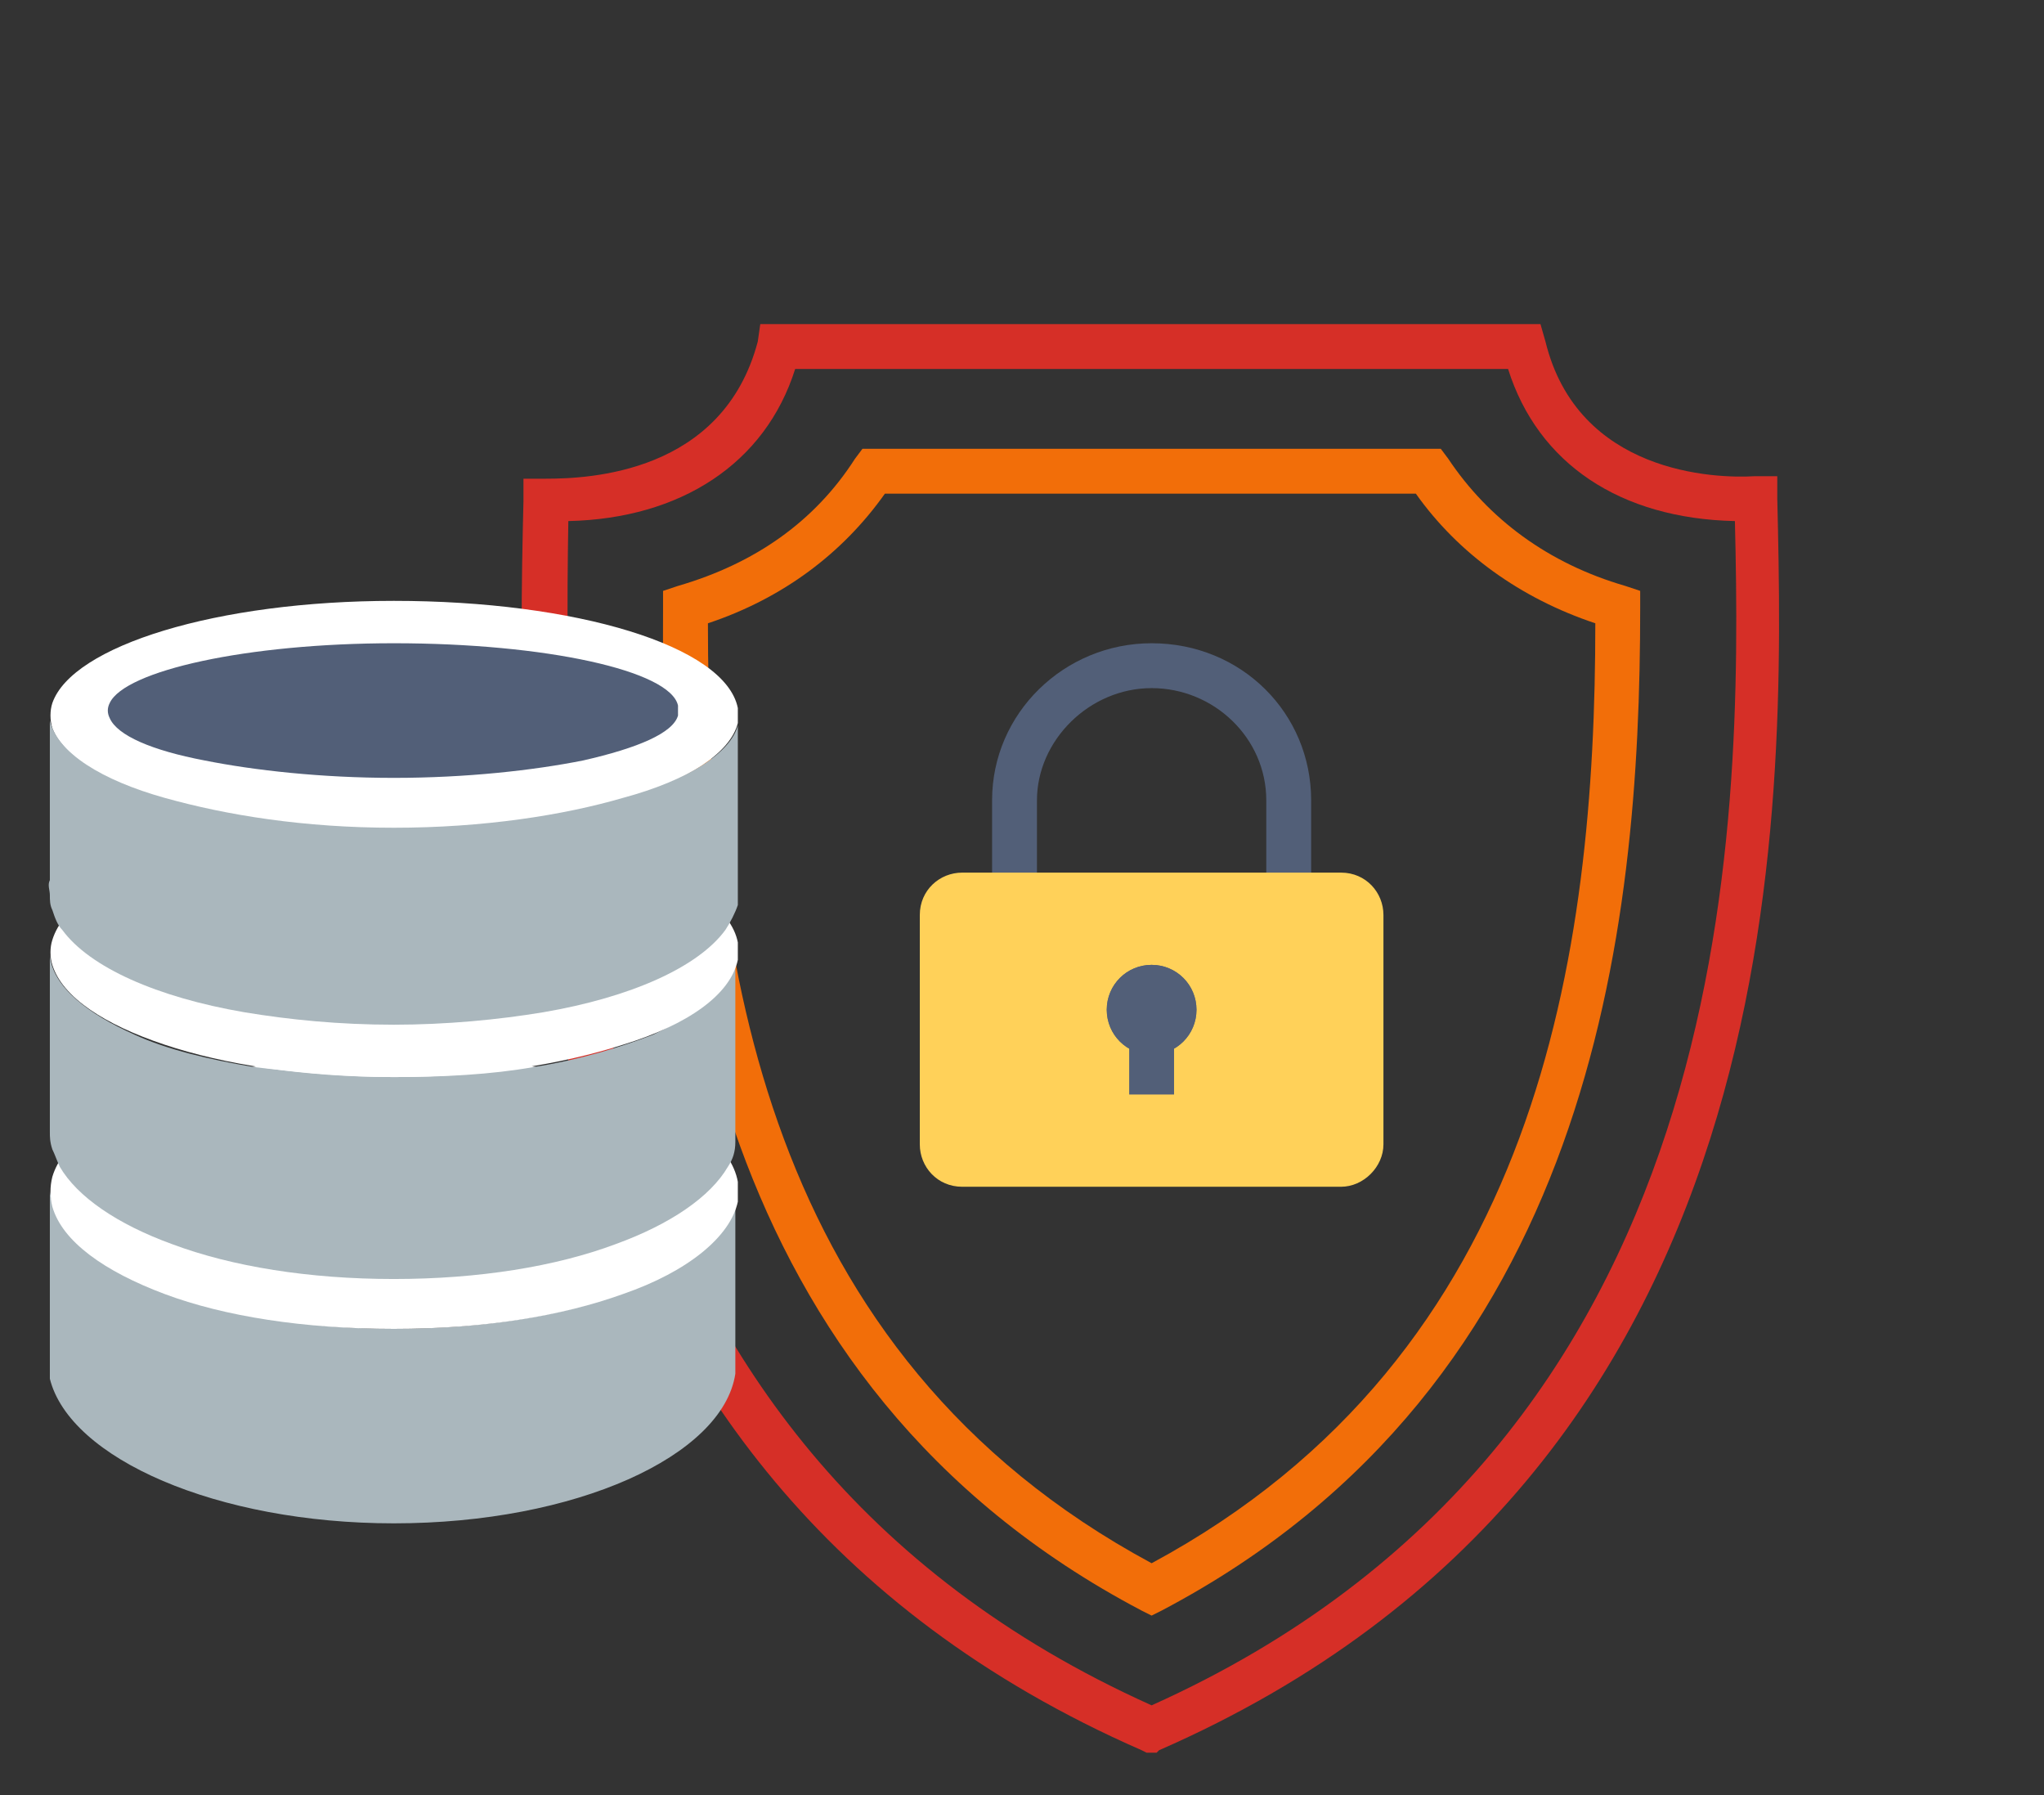
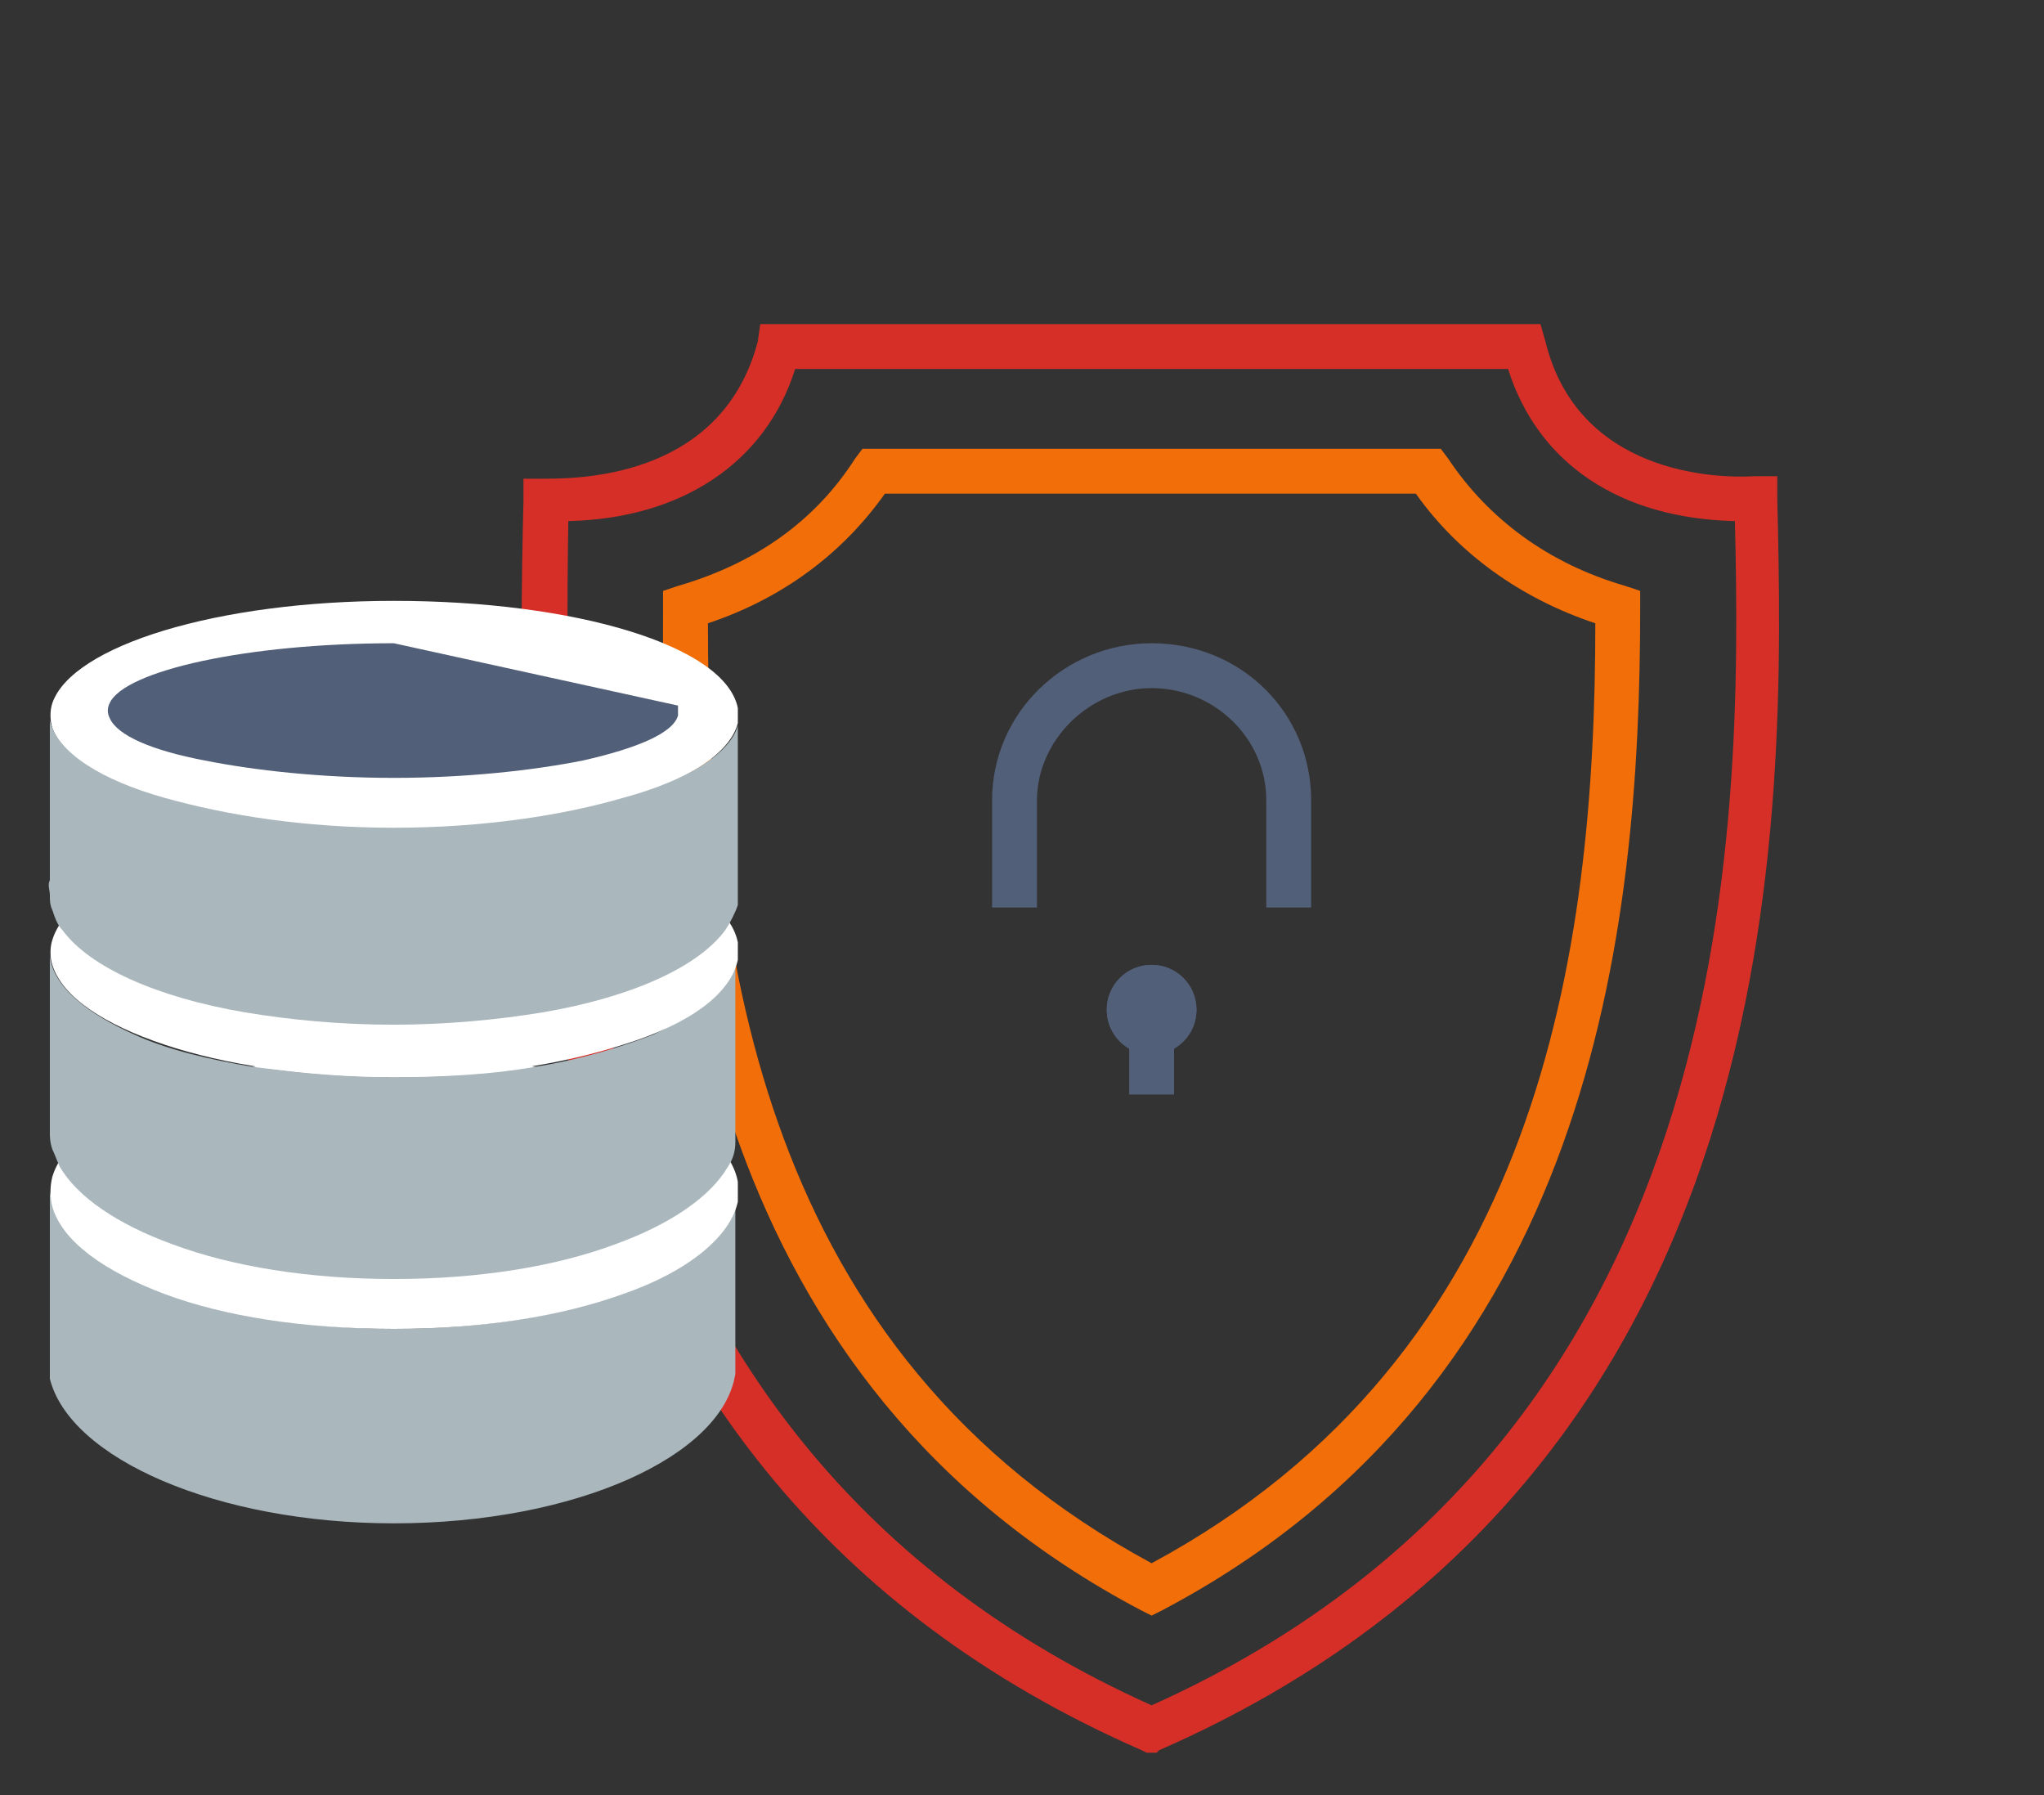
<svg xmlns="http://www.w3.org/2000/svg" width="164" height="144" viewBox="0 0 164 144" fill="none">
  <rect x="0" y="0" width="164" height="144" fill="#333333" stroke="none" />
  <g clip-path="url(#clip0_324_115)">
    <path d="M92.8 140.6H92L91.6 140.4C40.4 118 41.4 65.4 42 40.2V38.4H43.8C47.2 38.4 58 38 60.8 27.4L61 26H123.6L124 27.4C126.6 38 137.6 38.4 140.8 38.2H142.6V40C143.2 65.4 144.2 118 93 140.4L92.8 140.6ZM45.6 41.8C45.2 67 45.2 115.6 92.4 136.8C139.6 115.6 139.8 66.8 139.2 41.8C130 41.6 123.4 37.2 121 29.6H63.8C61.4 37.2 54.6 41.6 45.6 41.8Z" fill="#D62F27" />
    <path d="M92.4 129.6L91.6 129.2C57 111 53 74.6 53.2 48.8V47.4L54.4 47C60.6 45.2 65.4 41.8 68.6 36.8L69.2 36H115.6L116.2 36.8C119.4 41.6 124.2 45.2 130.4 47L131.6 47.4V48.8C131.6 74.6 127.8 111 93.2 129.2L92.4 129.6ZM56.8 50C56.8 76.6 61.2 108.6 92.4 125.4C123.6 108.6 128 76.4 128 50C122 48 117 44.4 113.6 39.6H71C67.6 44.4 62.8 48 56.8 50Z" fill="#F26E09" />
    <path d="M105.2 72.8H101.6V64.2C101.6 59.2 97.4 55.2 92.4 55.2C87.4 55.2 83.2 59.4 83.2 64.2V72.8H79.6V64.2C79.6 57.2 85.4 51.6 92.4 51.6C99.6 51.6 105.2 57.2 105.2 64.2V72.8Z" fill="#525F78" />
-     <path d="M107.6 95.2H77.2C75.2 95.2 73.8 93.6 73.8 91.8V73.4C73.8 71.4 75.4 70 77.2 70H107.6C109.6 70 111 71.6 111 73.4V91.8C111 93.6 109.4 95.2 107.6 95.2Z" fill="#FFD159" />
    <path d="M94.2 81.4H90.6V87.8H94.2V81.4Z" fill="#525F78" />
    <path d="M92.4 84.6C94.388 84.6 96 82.988 96 81C96 79.012 94.388 77.4 92.4 77.4C90.412 77.4 88.8 79.012 88.8 81C88.8 82.988 90.412 84.6 92.4 84.6Z" fill="#525F78" />
    <path d="M92.4 77.4C90.4 77.4 88.8 79 88.8 81C88.8 83 90.4 84.6 92.4 84.6C94.4 84.6 96 83 96 81C96 79 94.4 77.4 92.4 77.4Z" fill="#525F78" />
    <path d="M54.8 101.4C49.8 104.6 41.4 106.6 31.6 106.6C22 106.6 13.4 104.4 8.4 101.4C6.2 100 4.4 98 4 95.6V107.4V110.6C5.6 117 17.4 122.2 31.6 122.2C46.2 122.2 58 116.8 59 110.2V96C58.8 98 57.2 99.8 54.8 101.4Z" fill="#AAB7BD" />
    <path d="M31.6 84.6C17.4 84.6 5.8 89 4.2 94.4C4 95.2 4 96 4.2 96.8C5 99.6 8.4 102 13.2 103.8C18 105.6 24.4 106.6 31.6 106.6C38.8 106.6 45 105.6 50 103.8C55.2 102 58.6 99.2 59.2 96.4V94.8C58.2 89.2 46.2 84.6 31.6 84.6Z" fill="white" />
    <path d="M52.4 83C49.8 84 46.6 85 42.8 85.6C39.4 86.2 35.6 86.4 31.6 86.4C27.6 86.4 23.8 86 20.4 85.6C16.8 85 13.4 84.2 10.8 83C7.2 81.4 4.2 79.2 4 76.6C4 76.6 4 90.4 4 90.8C4 91.2 4 91.6 4.2 92.2C4.4 92.6 4.6 93.2 4.8 93.6C6.2 96 9.4 98.2 13.8 99.8C18.6 101.6 24.8 102.6 31.6 102.6C38.4 102.6 44.6 101.6 49.4 99.8C53.8 98.2 57 96 58.4 93.6C58.8 93 59 92.4 59 91.6V77C58.6 79.2 56.2 81.2 52.4 83Z" fill="#AAB7BD" />
    <path d="M31.6 48.2C17.4 48.2 5.8 51.8 4.2 56.4C4 57 4 57.8 4.2 58.4C5 60.6 8.4 62.8 13.2 64.2C18 65.6 24.4 66.6 31.6 66.6C38.8 66.6 45 65.8 50 64.2C55.2 62.6 58.6 60.4 59.2 58V56.8C58.2 51.8 46.2 48.2 31.6 48.2Z" fill="white" />
-     <path d="M31.6 51.6C19.8 51.6 10 53.8 8.8 56.4C8.6 56.8 8.6 57.2 8.8 57.6C9.4 59 12.2 60.2 16.4 61C20.4 61.8 25.8 62.4 31.6 62.4C37.4 62.4 42.8 61.8 46.8 61C51.2 60 54 58.8 54.4 57.4V56.6C53.8 53.8 43.8 51.6 31.6 51.6Z" fill="#525F78" />
+     <path d="M31.6 51.6C19.8 51.6 10 53.8 8.8 56.4C8.6 56.8 8.6 57.2 8.8 57.6C9.4 59 12.2 60.2 16.4 61C20.4 61.8 25.8 62.4 31.6 62.4C37.4 62.4 42.8 61.8 46.8 61C51.2 60 54 58.8 54.4 57.4V56.6Z" fill="#525F78" />
    <path d="M31.6 66.4C17.4 66.4 5.8 70.2 4.2 75.4C4 76 4 76.8 4.2 77.4C5 80 8.4 82.2 13.2 83.8C18 85.4 24.4 86.4 31.6 86.4C38.8 86.4 45 85.4 50 83.8C55.2 82.2 58.6 79.8 59.2 77V75.6C58.2 70.4 46.2 66.4 31.6 66.4Z" fill="white" />
    <path d="M50 64C45.2 65.4 38.8 66.4 31.6 66.4C24.4 66.4 18.2 65.4 13.2 64C8.2 62.6 4.6 60.4 4 57.8V70.6C3.8 71 4 71.4 4 71.8C4 72.2 4 72.6 4.2 73C4.4 73.6 4.6 74.2 5 74.6C7.2 77.6 12.6 80 19.6 81.2C23.2 81.8 27.2 82.2 31.6 82.2C35.8 82.2 40 81.8 43.6 81.2C50.6 80 56 77.6 58.2 74.6C58.6 74 59 73.2 59.2 72.6V71.2V58.2C58.6 60.4 55.2 62.6 50 64Z" fill="#AAB7BD" />
  </g>
  <defs>
    <clipPath id="clip0_324_115">
      <rect width="164" height="144" fill="white" />
    </clipPath>
  </defs>
</svg>